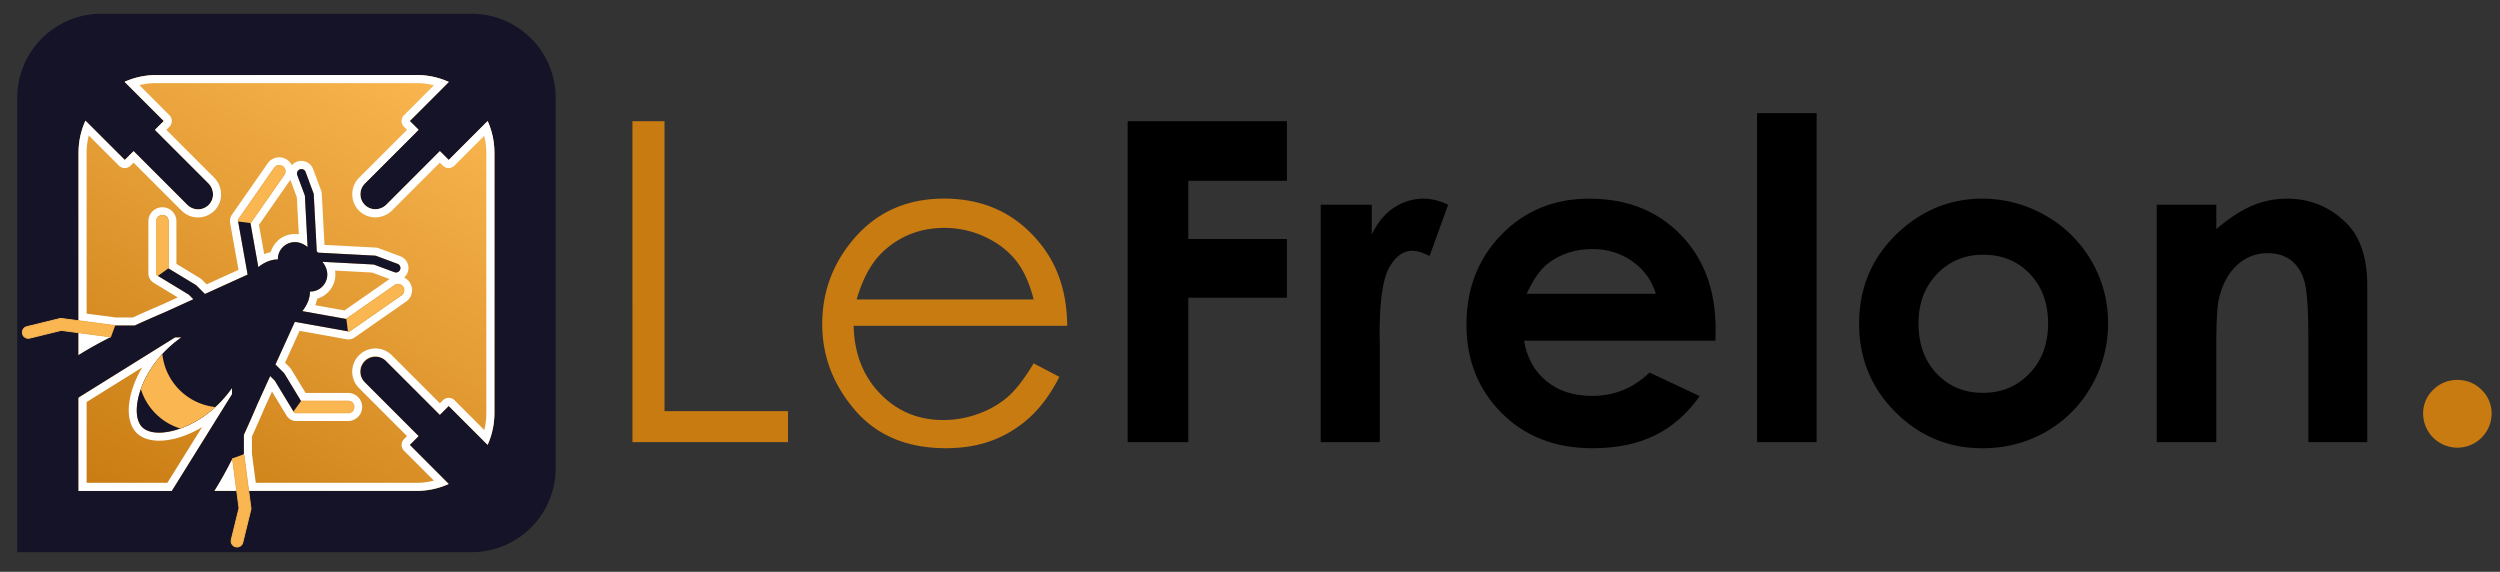
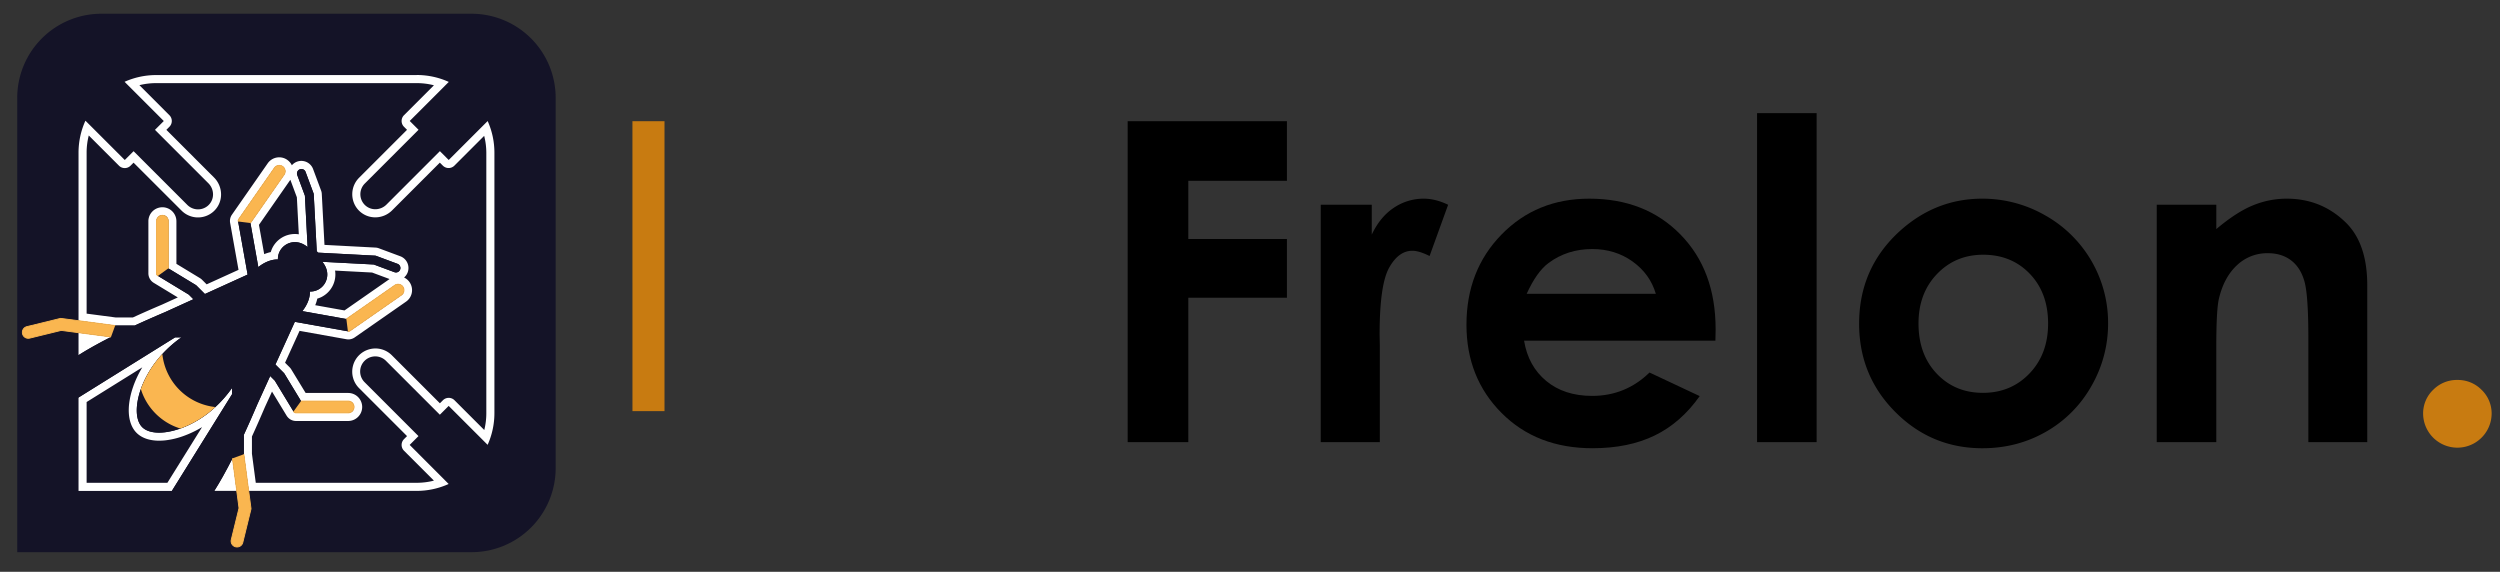
<svg xmlns="http://www.w3.org/2000/svg" width="981.1mm" height="224.39mm" viewBox="0 0 2781.08 636.06">
  <rect x="0" y="0" width="2781.08" height="636.06" fill="#333333" stroke="none" />
  <defs>
    <clipPath id="a">
      <rect x="-93.79" y="-97.68" width="824.89" height="824.89" fill="none" />
    </clipPath>
    <clipPath id="b">
-       <path d="M173.77,83.47a85.94,85.94,0,0,0-35.09,7.45.09.09,0,0,0,0,.15l43.46,43.46a.09.09,0,0,1,0,.13l-9.68,9.68a.09.09,0,0,0,0,.13l59.31,59.32c7.11,7.1,7,18.66-.65,25.14a16.8,16.8,0,0,1-22.72-1l-59.72-59.72a.1.1,0,0,0-.13,0l-9.68,9.69a.09.09,0,0,1-.13,0L95.14,134.36a.09.09,0,0,0-.15,0,86,86,0,0,0-7.63,35.49V546a.09.09,0,0,0,.09.09h376.1A86,86,0,0,0,499,538.44a.1.1,0,0,0,0-.15L455.79,495a.09.09,0,0,1,0-.13l9.68-9.68a.09.09,0,0,0,0-.13l-59.71-59.72a16.81,16.81,0,0,1,23.77-23.77l59.72,59.71a.09.09,0,0,0,.13,0l9.68-9.68a.09.09,0,0,1,.13,0l43.17,43.16a.09.09,0,0,0,.15,0A86.14,86.14,0,0,0,550,459.66V169.88a86.1,86.1,0,0,0-7.45-35.09.1.1,0,0,0-.15,0l-43.17,43.17a.09.09,0,0,1-.13,0l-9.68-9.69a.1.1,0,0,0-.13,0l-59.32,59.32c-7.1,7.1-18.66,7-25.14-.65a16.8,16.8,0,0,1,1-22.72l59.71-59.72a.09.09,0,0,0,0-.13l-9.68-9.68a.09.09,0,0,1,0-.13l43.28-43.28a.09.09,0,0,0,0-.15,86,86,0,0,0-35.49-7.63Z" fill="none" />
-     </clipPath>
+       </clipPath>
    <linearGradient id="c" x1="-93.79" y1="727.21" x2="-92.79" y2="727.21" gradientTransform="matrix(599.83, 0, 0, -599.83, 56258.87, 436516.12)" gradientUnits="userSpaceOnUse">
      <stop offset="0" stop-color="#c87b11" />
      <stop offset="1" stop-color="#fab650" />
    </linearGradient>
  </defs>
  <title>lefrelon-dark</title>
  <g clip-path="url(#a)">
    <path d="M19.17,614.26V108.77a93.6,93.6,0,0,1,93.49-93.49h412a93.6,93.6,0,0,1,93.49,93.49v412a93.6,93.6,0,0,1-93.49,93.49Z" fill="#141327" />
  </g>
  <g clip-path="url(#b)">
    <rect x="2.69" y="-1.2" width="631.93" height="631.93" transform="translate(-113.27 433.35) rotate(-60)" fill="url(#c)" />
  </g>
  <g clip-path="url(#a)">
    <path d="M87.36,370.07v25c10.06-6.39,22.07-13.11,36.16-20.24Z" fill="#fff" />
    <path d="M158.3,408.65a117.63,117.63,0,0,0-10,21v0l0,.1a88.34,88.34,0,0,0-4.64,19.32c-1.61,14,1.33,25.51,8.27,32.45,5.7,5.7,14.37,8.71,25.09,8.71a64.7,64.7,0,0,0,7.36-.43,89,89,0,0,0,19.39-4.66l0,0a115.79,115.79,0,0,0,21-10l-38.56,61.93H96.36V447.22l61.94-38.57m43.49-33.32h-7L87.36,442.22V546a.09.09,0,0,0,.09.09H191.21l66.88-107.43v-7a131.16,131.16,0,0,1-18.51,21.17h0a115.29,115.29,0,0,1-38.92,23.9h0a80.25,80.25,0,0,1-17.37,4.19,56.21,56.21,0,0,1-6.33.37c-8.22,0-14.74-2.08-18.73-6.07-5-5-7-13.86-5.69-25.06a79.94,79.94,0,0,1,4.19-17.37h0c6.6-18.58,20.77-40.37,45.08-57.44" fill="#fff" />
    <path d="M258.58,509.91c-7.13,14.09-13.85,26.1-20.23,36.16h25Z" fill="#fff" />
    <path d="M463.55,92.47a76.87,76.87,0,0,1,19.17,2.4l-33.31,33.31a9.11,9.11,0,0,0,0,12.84l3.38,3.39-53.42,53.41a26,26,0,0,0-1.48,34.9,25.56,25.56,0,0,0,19.56,9.06,26.49,26.49,0,0,0,18.83-7.86l53-53,3.39,3.38,0,0,0,0a9.09,9.09,0,0,0,12.82-.05l33.12-33.12A77.48,77.48,0,0,1,541,169.88V459.66a77.4,77.4,0,0,1-2.28,18.7l-33.12-33.12a9.1,9.1,0,0,0-12.86,0l-3.39,3.39L435.9,395.21a25.81,25.81,0,1,0-36.51,36.5l53.42,53.42-3.4,3.4a9.11,9.11,0,0,0,0,12.84l33.29,33.3a77.34,77.34,0,0,1-19.17,2.4h-179l-4.27-32.36V485.58c4.61-10.05,9.43-21,14.33-32.5l8-17.48,16.24,26.79a12.81,12.81,0,0,0,1.83,2.32,12.19,12.19,0,0,0,8.7,3.61h57.95a15.6,15.6,0,0,0,15.59-15.59,14.41,14.41,0,0,0-.07-1.46,15.6,15.6,0,0,0-15.52-14.13H340L324,410.9a12.33,12.33,0,0,0-1.82-2.32l-5.07-5.07,16.13-35.46,52.17,9.33a13,13,0,0,0,2.16.19,12.29,12.29,0,0,0,7-2.21l57.13-39.8a15.55,15.55,0,0,0,5.63-18.41c-.16-.41-.34-.83-.54-1.23a14.13,14.13,0,0,0-1.21-2.06,14.92,14.92,0,0,0-1.76-2.11,15.69,15.69,0,0,0-4.31-3.06,13.87,13.87,0,0,0,4-5.69,13.95,13.95,0,0,0-8.21-17.94l-23.93-8.9a12.3,12.3,0,0,0-3.65-.75l-56.76-3-3-56.76a12.25,12.25,0,0,0-.76-3.64l-8.9-23.93a13.8,13.8,0,0,0-3.21-5,13.93,13.93,0,0,0-14.73-3.21,13.8,13.8,0,0,0-5.69,4,15.7,15.7,0,0,0-3.05-4.3,14.05,14.05,0,0,0-1.43-1.24,7.78,7.78,0,0,0-.68-.53,15.61,15.61,0,0,0-21.7,3.88l-39.8,57.13a12.24,12.24,0,0,0-2,9.21l9.33,52.16-35.47,16.13-5.06-5.06a12.54,12.54,0,0,0-2.33-1.83l-26.23-15.91V246.14a15.6,15.6,0,0,0-15.15-15.58h-.44a15.57,15.57,0,0,0-15.59,15.58v57.95a12.45,12.45,0,0,0,1.43,5.74,12.81,12.81,0,0,0,1.25,1.91,10.12,10.12,0,0,0,.93,1.06,12.6,12.6,0,0,0,1.46,1.24,10,10,0,0,0,.86.58l26.79,16.25-17.48,7.95c-11.53,4.9-22.46,9.72-32.5,14.34H128.72l-32.36-4.27v-179a76.89,76.89,0,0,1,2.4-19.18l33.61,33.62a9.08,9.08,0,0,0,12.83,0l3.39-3.38L202,234.32a25.82,25.82,0,0,0,34.9,1.48,25.31,25.31,0,0,0,9-18.46,26.72,26.72,0,0,0-7.83-19.92l-53-53,3.39-3.4a9.1,9.1,0,0,0,0-12.85L155.06,94.75a77,77,0,0,1,18.71-2.28H463.55M323,200l7.24,19.46,2.17,41.19a27.88,27.88,0,0,0-4.37-.34,28,28,0,0,0-25.26,15.92,31.53,31.53,0,0,0-1.57,4.19,43.16,43.16,0,0,0-7.31,2.3l-5.83-32.58L323,200M372.75,301l41.17,2.17,19.46,7.24-50.14,34.93-32.58-5.83a41.16,41.16,0,0,0,2.32-7.31,32.23,32.23,0,0,0,4.18-1.56A28.1,28.1,0,0,0,372.75,301m90.8-217.5H173.77a85.94,85.94,0,0,0-35.09,7.45.09.09,0,0,0,0,.15l43.46,43.46a.09.09,0,0,1,0,.13l-9.68,9.68a.09.09,0,0,0,0,.13l59.31,59.32c7.11,7.1,7,18.66-.65,25.14a16.82,16.82,0,0,1-22.72-1l-59.72-59.72-.06,0-.07,0-9.68,9.69a.09.09,0,0,1-.07,0,.09.09,0,0,1-.06,0L95.14,134.36a.09.09,0,0,0-.07,0,.09.09,0,0,0-.08,0,86.07,86.07,0,0,0-7.63,35.5v186.9l40.76,5.38h21.7c10.48-4.84,22-9.92,34.15-15.1l31.18-14.18L210,327.73l-34.31-20.8a1.5,1.5,0,0,0-.13-.11,4.57,4.57,0,0,1-.49-.38l-.23-.28a2.66,2.66,0,0,1-.34-.53,3.27,3.27,0,0,1-.4-1.54V246.14a6.57,6.57,0,0,1,6.59-6.58h0a6.57,6.57,0,0,1,6.56,6.58v52.4l30.57,18.54a3.61,3.61,0,0,1,.62.49l9.48,9.48,47.51-21.61-10.56-59.05a3.28,3.28,0,0,1,.54-2.47l39.8-57.13a6.59,6.59,0,0,1,9.17-1.64l.18.14a6.94,6.94,0,0,1,.72.6,6.58,6.58,0,0,1,.74,8.43L278.6,248.1l8.77,49c5.53-4.54,13.39-8.49,21.25-8.49h.54A18.49,18.49,0,0,1,311,280a19.12,19.12,0,0,1,13.39-10.3,18.74,18.74,0,0,1,3.68-.36c3.95,0,8.87,1.23,14.13,5.47l-3-57.17-8.55-23a5,5,0,0,1,2.91-6.37,4.88,4.88,0,0,1,1.72-.31,5,5,0,0,1,3.51,1.45,5.07,5.07,0,0,1,1.14,1.78l8.9,23.93a3.23,3.23,0,0,1,.2,1l3.35,63.44c.27.23.52.46.77.71s.48.5.71.77l63.44,3.34a3.37,3.37,0,0,1,1,.21l23.93,8.9a4.81,4.81,0,0,1,1.77,1.14h0a4.95,4.95,0,0,1-5.22,8.14l-23-8.55-57.17-3c5.69,7.07,6,13.51,5.12,17.81a18.79,18.79,0,0,1-18.21,15.26c-.26,0-.5,0-.74,0,.19,8-3.84,16.14-8.48,21.8l49,8.77,53.78-37.47a6.61,6.61,0,0,1,3.77-1.18,6.54,6.54,0,0,1,4.65,1.93,5.8,5.8,0,0,1,.75.89,5.51,5.51,0,0,1,.5.88,4.83,4.83,0,0,1,.23.52,6.59,6.59,0,0,1-2.37,7.78L389.51,368a3.32,3.32,0,0,1-1.9.6,3.9,3.9,0,0,1-.58-.05L328,358l-21.6,47.5,9.48,9.48a3.79,3.79,0,0,1,.49.63l18.54,30.57h52.39a6.59,6.59,0,0,1,6.56,6c0,.2,0,.41,0,.62a6.59,6.59,0,0,1-6.59,6.59H329.33a3.29,3.29,0,0,1-2.83-1.6l-20.8-34.3-5.15-5.15-14.18,31.19c-5.19,12.18-10.26,23.66-15.1,34.15V505.3l5.38,40.77h186.9A86,86,0,0,0,499,538.44a.1.1,0,0,0,0-.15L455.79,495a.09.09,0,0,1,0-.13l9.68-9.68a.09.09,0,0,0,0-.13l-59.71-59.72a16.81,16.81,0,1,1,23.77-23.77l59.72,59.71.06,0a.09.09,0,0,0,.07,0l9.68-9.68a.09.09,0,0,1,.07,0,.09.09,0,0,1,.06,0l43.17,43.16a.09.09,0,0,0,.07,0,.1.1,0,0,0,.08-.05A86.17,86.17,0,0,0,550,459.66V169.88a86.1,86.1,0,0,0-7.45-35.09.09.09,0,0,0-.08-.06.09.09,0,0,0-.07,0l-43.17,43.17-.06,0a.09.09,0,0,1-.07,0l-9.68-9.69-.07,0-.06,0-59.32,59.32a17.63,17.63,0,0,1-12.46,5.22,16.47,16.47,0,0,1-12.68-5.87,16.8,16.8,0,0,1,1-22.72l59.71-59.72a.09.09,0,0,0,0-.13l-9.68-9.68a.09.09,0,0,1,0-.13l43.28-43.28a.09.09,0,0,0,0-.15,86,86,0,0,0-35.49-7.63" fill="#fff" />
    <path d="M444,294.64h0a4.81,4.81,0,0,0-1.77-1.14l-23.93-8.9a3.37,3.37,0,0,0-1-.21l-63.44-3.34c-.23-.27-.47-.53-.71-.77s-.5-.48-.77-.71L349,216.13a3.56,3.56,0,0,0-.2-1l-8.9-23.93a5.07,5.07,0,0,0-1.14-1.78,5,5,0,0,0-8.14,5.23l8.54,23,3,57.17c-7.06-5.69-13.51-6-17.81-5.11A19.13,19.13,0,0,0,311,280a18.58,18.58,0,0,0-1.84,8.65c-8-.19-16.13,3.83-21.79,8.48l-8.77-49,37.46-53.78a6.58,6.58,0,0,0-.74-8.43,7.08,7.08,0,0,0-.9-.74,6.58,6.58,0,0,0-9.17,1.64l-39.8,57.13a3.28,3.28,0,0,0-.54,2.47l10.56,59.05L228,327.05l-9.48-9.48a3.61,3.61,0,0,0-.62-.49l-30.58-18.54v-52.4a6.59,6.59,0,1,0-13.17,0v57.95a3.33,3.33,0,0,0,1.59,2.84L210,327.73l5.14,5.15L184,347.06c-12.18,5.18-23.67,10.26-34.15,15.1h-21.7l-60.05-7.93a3.34,3.34,0,0,0-1.22.07l-36.94,9.05a6.58,6.58,0,0,0-4.83,8,6.47,6.47,0,0,0,1.73,3.09A6.65,6.65,0,0,0,33,376.15l35.14-8.61,55.34,7.3C94.7,389.43,74.54,402.3,62.1,414c-12.24,11.54-15.32,20.3-17.42,28.28-1.72,6.53-1.2,11.06,1.57,13.83,3.63,3.64,10,3.25,19.53-1.19a95.25,95.25,0,0,0,11.68-6.58l117.32-73.05h7c-32.49,22.82-46.88,54.07-49.27,74.82-1.29,11.2.73,20.1,5.69,25.06s13.87,7,25.06,5.69c20.76-2.39,52-16.77,74.82-49.26v7L185.05,556a96.43,96.43,0,0,0-6.59,11.68c-4.43,9.51-4.82,15.9-1.19,19.54,2.78,2.77,7.3,3.28,13.84,1.56,8-2.1,16.73-5.17,28.27-17.41,11.75-12.45,24.62-32.61,39.2-61.42l7.31,55.33-8.61,35.14a6.59,6.59,0,0,0,12.8,3.14l9.05-36.94a3.35,3.35,0,0,0,.06-1.22l-7.92-60.06V483.61c4.84-10.49,9.91-22,15.1-34.15l14.18-31.19,5.15,5.15,20.8,34.3a3.29,3.29,0,0,0,2.83,1.6h57.95a6.59,6.59,0,1,0,0-13.18H334.89l-18.54-30.57a3.79,3.79,0,0,0-.49-.63l-9.48-9.48L328,358l59,10.56a3.3,3.3,0,0,0,2.48-.55l57.13-39.79a6.6,6.6,0,0,0,1.64-9.18,5.8,5.8,0,0,0-.75-.89,6.58,6.58,0,0,0-8.42-.75l-53.78,37.47-49-8.77c4.64-5.66,8.67-13.76,8.48-21.8a18.5,18.5,0,0,0,8.65-1.84,19.13,19.13,0,0,0,10.3-13.4c.85-4.3.57-10.74-5.12-17.81l57.17,3,23,8.55a4.95,4.95,0,0,0,5.22-8.14" fill="#141327" />
    <path d="M200.64,476.72a115.33,115.33,0,0,0,38.94-23.91,66.44,66.44,0,0,1-59-59,115.33,115.33,0,0,0-23.91,38.94,66.49,66.49,0,0,0,43.93,43.94" fill="#fab650" />
    <path d="M387,368.52a3.3,3.3,0,0,0,2.48-.55l57.13-39.8a6.59,6.59,0,0,0,1.64-9.17,5.8,5.8,0,0,0-.75-.89,6.58,6.58,0,0,0-8.42-.75l-53.78,37.47M326.5,457.72a3.29,3.29,0,0,0,2.83,1.6h57.95a6.59,6.59,0,1,0,0-13.18H334.89m-76.31,63.77,7.31,55.33-8.61,35.14a6.59,6.59,0,0,0,12.8,3.14l9.05-36.94a3.14,3.14,0,0,0,.06-1.22l-7.92-60.06M128.12,362.16l-60.05-7.93a3.34,3.34,0,0,0-1.22.07l-36.94,9.05a6.58,6.58,0,0,0-4.83,8,6.52,6.52,0,0,0,1.73,3.09A6.65,6.65,0,0,0,33,376.15l35.14-8.61,55.34,7.3m63.77-76.3v-52.4a6.59,6.59,0,1,0-13.18,0v57.95a3.36,3.36,0,0,0,1,2.35,3.72,3.72,0,0,0,.62.49M278.6,248.1l37.46-53.78a6.58,6.58,0,0,0-.74-8.43,8.13,8.13,0,0,0-.9-.75,6.6,6.6,0,0,0-9.17,1.64l-39.8,57.14a3.28,3.28,0,0,0-.54,2.47" fill="#fab650" />
    <path d="M387,368.52a3.3,3.3,0,0,0,2.48-.55l57.13-39.8a6.59,6.59,0,0,0,1.64-9.17,5.8,5.8,0,0,0-.75-.89,6.58,6.58,0,0,0-8.42-.75l-53.78,37.47M326.5,457.72a3.29,3.29,0,0,0,2.83,1.6h57.95a6.59,6.59,0,1,0,0-13.18H334.89m-76.31,63.77,7.31,55.33-8.61,35.14a6.59,6.59,0,0,0,12.8,3.14l9.05-36.94a3.14,3.14,0,0,0,.06-1.22l-7.92-60.06M128.12,362.16l-60.05-7.93a3.34,3.34,0,0,0-1.22.07l-36.94,9.05a6.58,6.58,0,0,0-4.83,8,6.52,6.52,0,0,0,1.73,3.09A6.65,6.65,0,0,0,33,376.15l35.14-8.61,55.34,7.3m63.77-76.3v-52.4a6.59,6.59,0,1,0-13.18,0v57.95a3.36,3.36,0,0,0,1,2.35,3.72,3.72,0,0,0,.62.49M278.6,248.1l37.46-53.78a6.58,6.58,0,0,0-.74-8.43,8.13,8.13,0,0,0-.9-.75,6.6,6.6,0,0,0-9.17,1.64l-39.8,57.14a3.28,3.28,0,0,0-.54,2.47" fill="none" stroke="#fab650" stroke-linejoin="round" />
  </g>
-   <path d="M703.54,134.83h35.68V457.37H876.58v34.46h-173Z" fill="#c87b11" />
-   <path d="M1149.85,404.22l28.64,15q-14.09,27.66-32.55,44.65a129.2,129.2,0,0,1-41.54,25.85q-23.09,8.87-52.23,8.86-64.62,0-101.05-42.35t-36.44-95.74q0-50.24,30.85-89.56,39.11-50,104.7-50,67.53,0,107.85,51.21,28.67,36.17,29.15,90.28H949.63q1,46,29.4,75.42t70.23,29.42a112.77,112.77,0,0,0,39.24-7,103.07,103.07,0,0,0,32.43-18.62Q1134.29,430.1,1149.85,404.22Zm0-71.11q-6.8-27.18-19.8-43.44t-34.39-26.21a105.34,105.34,0,0,0-45-9.95q-38.88,0-66.82,25-20.42,18.19-30.86,54.6Z" fill="#c87b11" />
+   <path d="M703.54,134.83h35.68V457.37H876.58h-173Z" fill="#c87b11" />
  <path d="M1254.45,134.83h177.17v66.26h-109.7v64.8h109.7v65.28h-109.7V491.83h-67.47Z" />
  <path d="M1469.24,227.78H1526V261q9.21-19.65,24.51-29.85A59.15,59.15,0,0,1,1584,221q12.85,0,26.94,6.79l-20.63,57q-11.65-5.83-19.17-5.83-15.3,0-25.85,18.93t-10.56,74.27l.24,12.86V491.83h-65.76Z" />
  <path d="M1908.27,379H1695.43q4.6,28.15,24.63,44.78t51.09,16.62q37.13,0,63.82-26l55.82,26.22q-20.86,29.61-50,43.8t-69.17,14.2q-62.13,0-101.2-39.2t-39.08-98.16q0-60.43,39-100.36T1768,221q62.37,0,101.45,39.92t39.07,105.45ZM1842,326.8q-6.55-22.08-25.89-35.92t-44.85-13.83q-27.72,0-48.62,15.53-13.12,9.72-24.31,34.22Z" />
  <path d="M1954.62,125.85h66.26v366h-66.26Z" />
  <path d="M2205.08,221a140,140,0,0,1,70.26,18.69,137,137,0,0,1,69.77,119.89,138.73,138.73,0,0,1-18.56,69.89,134,134,0,0,1-50.6,50.85q-32,18.31-70.63,18.32-56.79,0-97-40.41t-40.17-98.17q0-61.89,45.38-103.14Q2153.39,221,2205.08,221Zm1.09,62.37q-30.87,0-51.42,21.48t-20.54,55q0,34.45,20.3,55.82T2205.93,437q31.11,0,51.78-21.59t20.66-55.58q0-34-20.3-55.21T2206.17,283.36Z" />
  <path d="M2399.23,227.78h66.26v27.06q22.53-19,40.83-26.42a98.56,98.56,0,0,1,37.44-7.43q39.27,0,66.65,27.42,23,23.31,23,68.93V491.83h-65.52V376.2q0-47.26-4.25-62.78t-14.76-23.64q-10.55-8.11-26-8.12a48.77,48.77,0,0,0-34.5,13.46q-14.41,13.45-20,37.21-2.89,12.36-2.9,53.57V491.83h-66.26Z" />
  <path d="M2733.66,422.67a36.91,36.91,0,0,1,26.94,11,36.32,36.32,0,0,1,11.17,26.82,38.11,38.11,0,0,1-76.21,0,36.31,36.31,0,0,1,11.16-26.82A36.91,36.91,0,0,1,2733.66,422.67Z" fill="#c87b11" />
</svg>